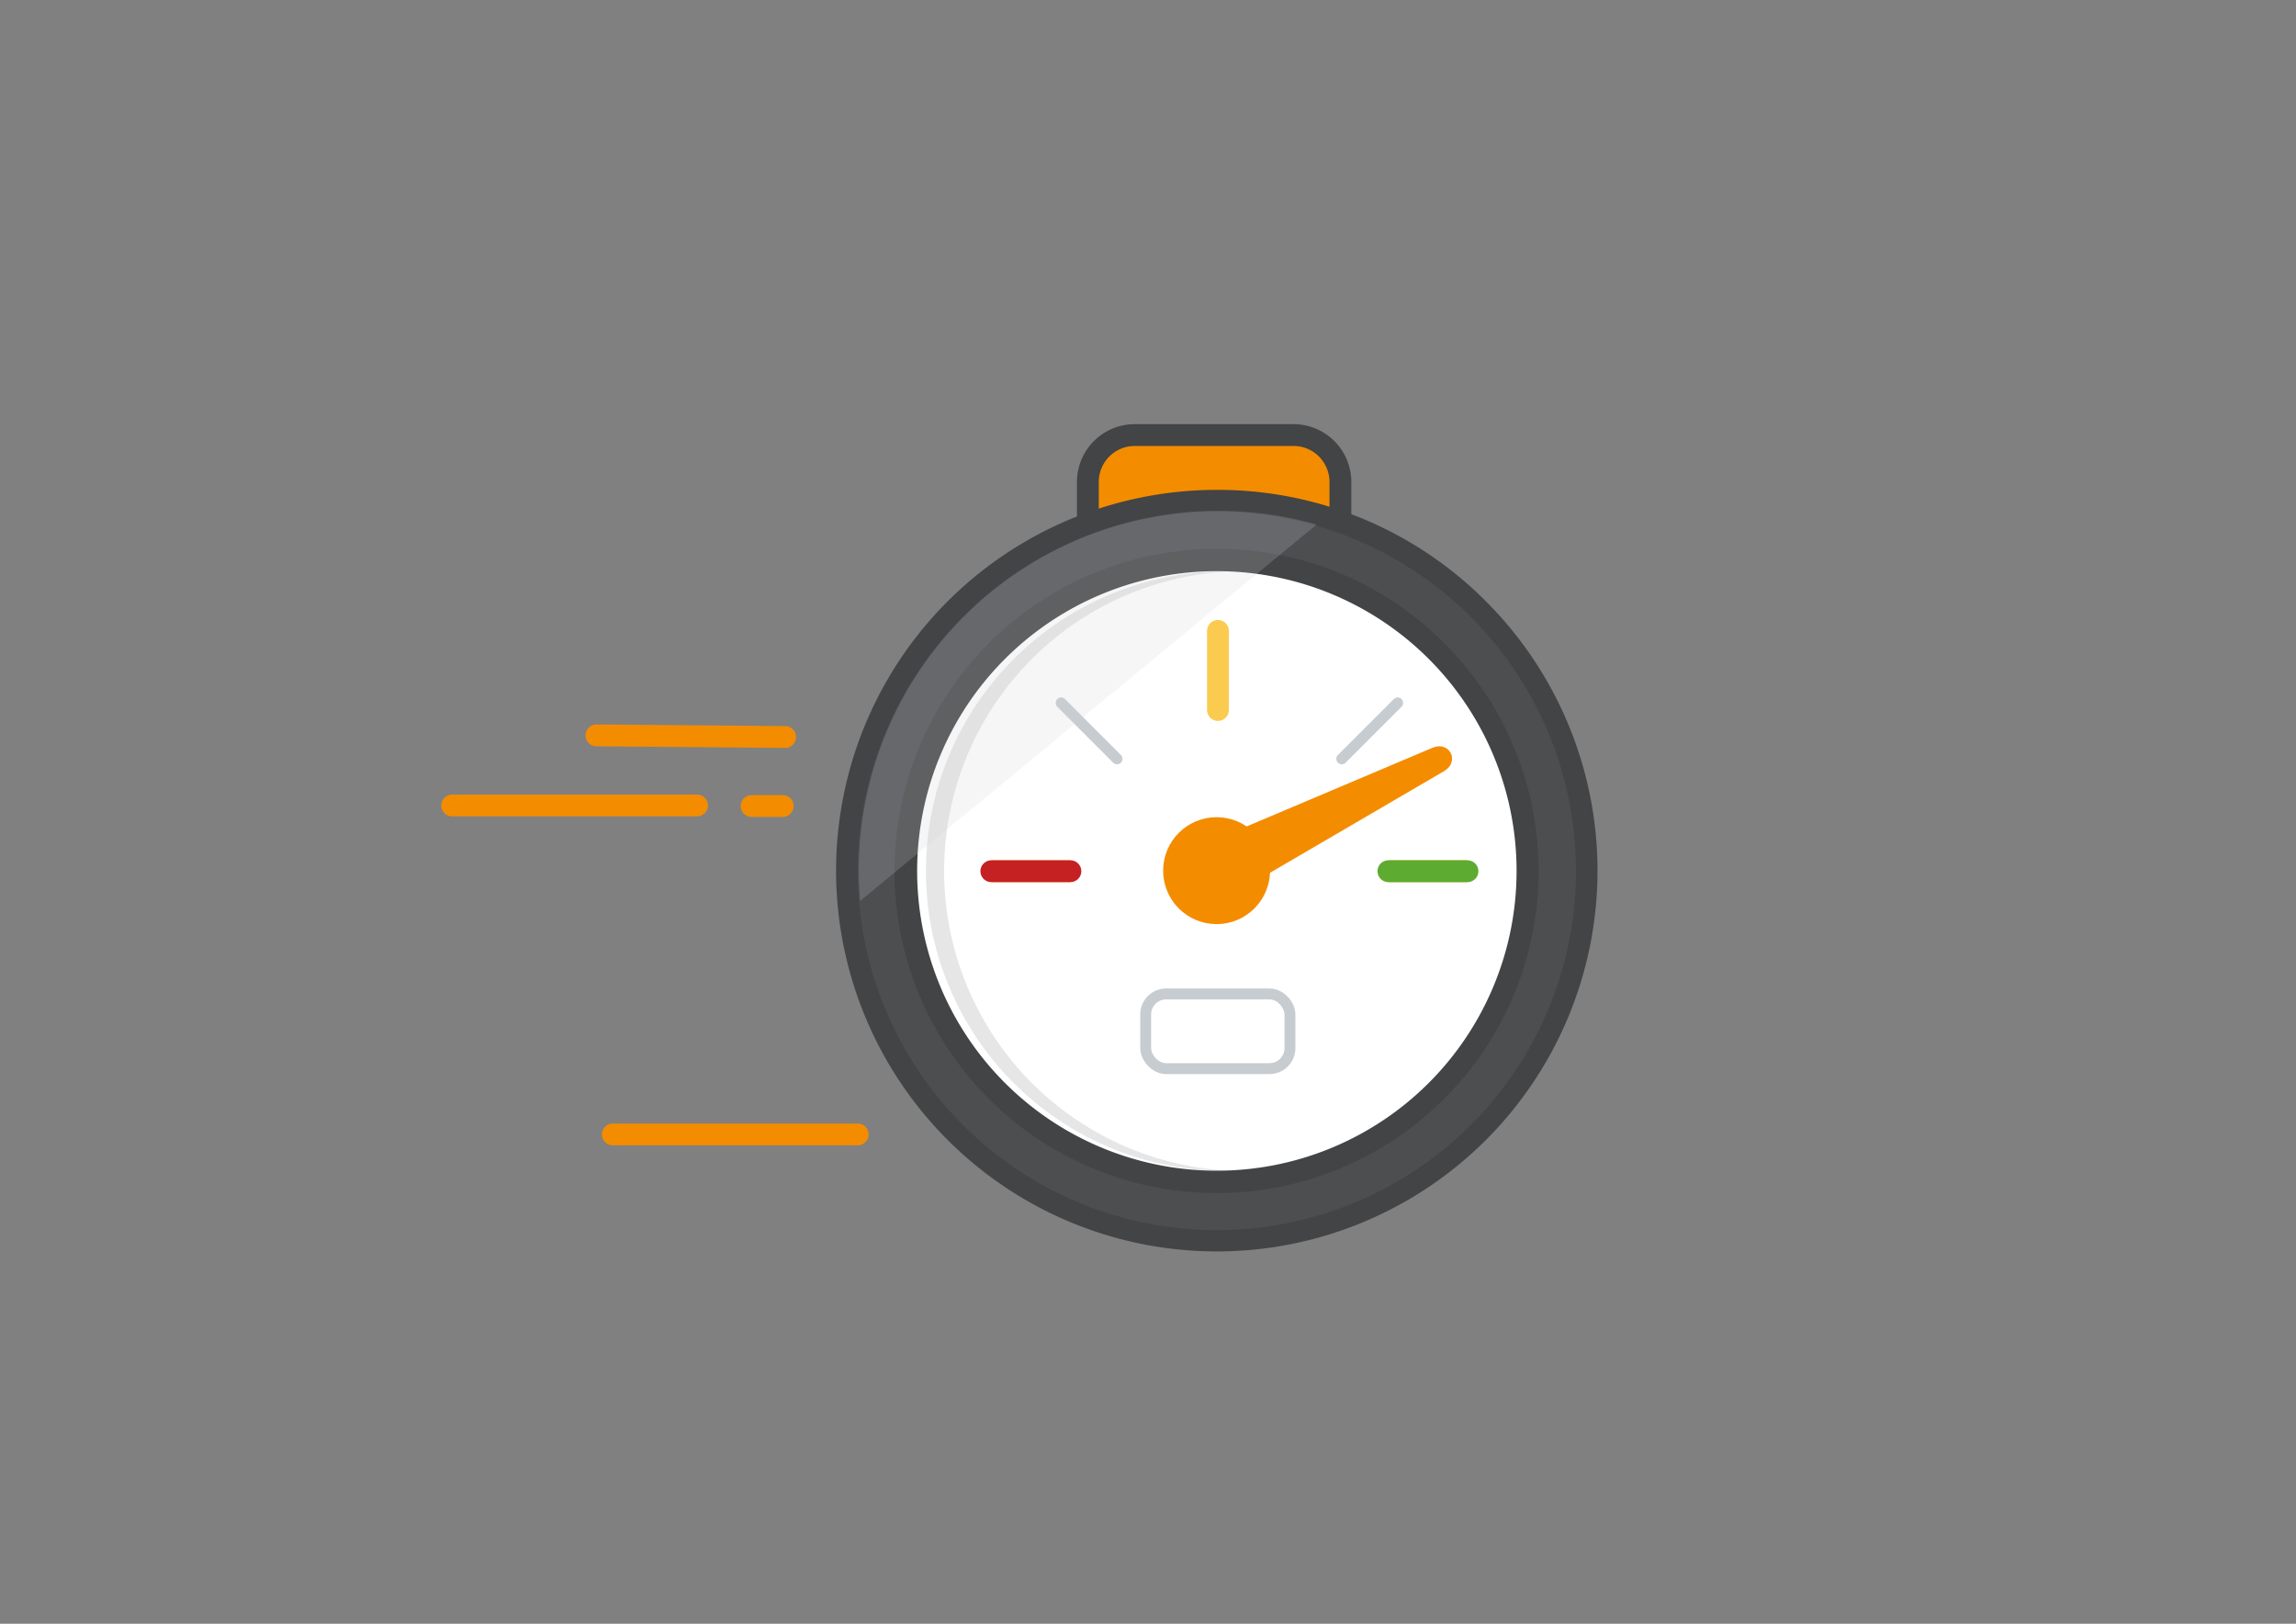
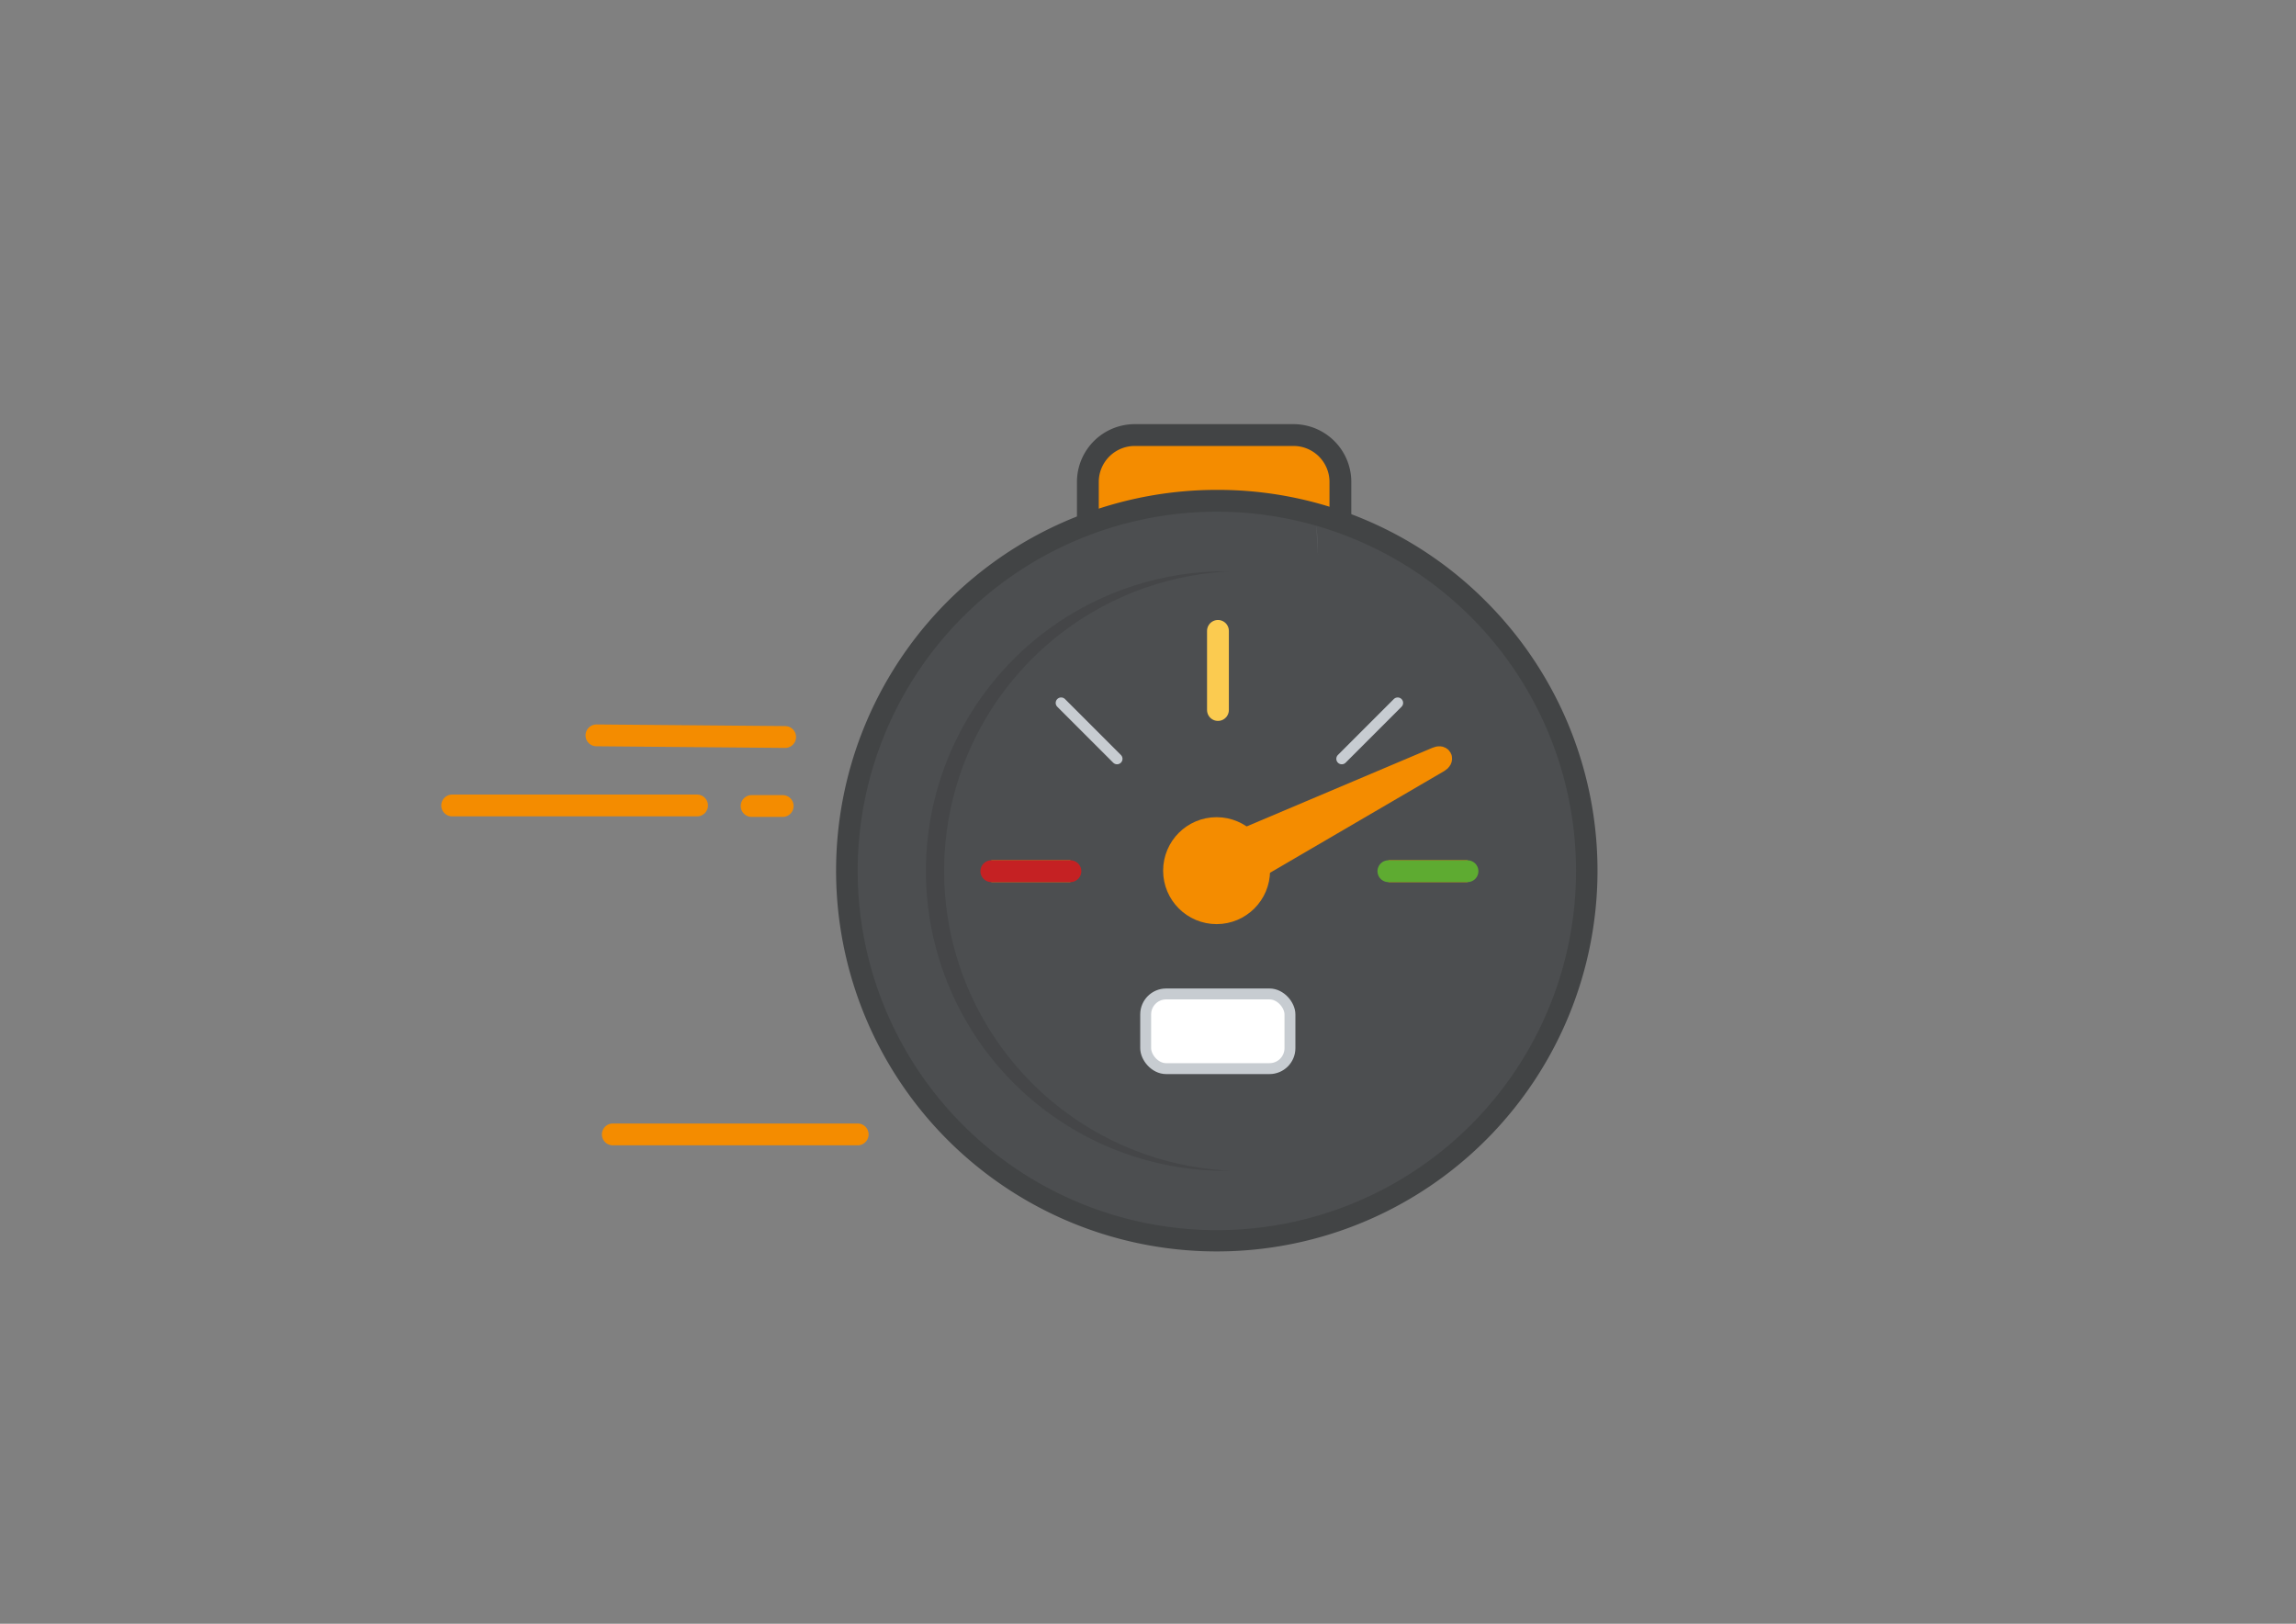
<svg xmlns="http://www.w3.org/2000/svg" id="e030718d-5d48-4d85-a8b4-560c711b078b" data-name="Layers" viewBox="0 0 841.9 595.3">
  <rect x="0" y="0" width="841.9" height="595.3" fill="#808080" stroke="none" />
  <defs>
    <style>
      .a1f8b70e-8bcd-4a2e-acf5-6af3c8c28c75, .b6c322b2-d553-405a-8de5-811a0c908e1e {
        fill: #f48c00;
      }

      .ac7c60c2-578f-485f-92f6-e74e545e2d88 {
        fill: #424445;
      }

      .b79eff7a-544d-433a-999e-eb9d75d49c0d {
        fill: #4c4e50;
      }

      .b8d6a3f0-dfa8-4dda-9ffe-bc6f7adf759b, .f22e37a8-02af-462a-b3b6-84fdc1b9ad2d, .fef75611-0807-4f3f-9658-3713c408ec52 {
        fill: #fff;
      }

      .b87eeaaa-cdff-4e92-836b-478b386ad4df {
        opacity: 0.1;
      }

      .b8d6a3f0-dfa8-4dda-9ffe-bc6f7adf759b, .fef75611-0807-4f3f-9658-3713c408ec52 {
        stroke: #c7ccd1;
        stroke-width: 4px;
      }

      .e723376e-decd-4c1b-ab97-1b53f222f62e, .fa2be24c-7076-4495-9094-30faa5852336, .fef75611-0807-4f3f-9658-3713c408ec52 {
        stroke-miterlimit: 10;
      }

      .a48428fd-c2f0-4501-ab63-d0dd83bdc5bf, .a5b1b7fc-7f92-4ad0-9fb8-39c61e9c51d8, .b7a084e7-918f-4cb6-ae42-000d76998bad, .bd4e7269-2ee2-4c4a-ae8e-18a07fa4a222, .fa2be24c-7076-4495-9094-30faa5852336 {
        fill: #d3d6d9;
      }

      .a48428fd-c2f0-4501-ab63-d0dd83bdc5bf {
        stroke: #fbcb50;
      }

      .a48428fd-c2f0-4501-ab63-d0dd83bdc5bf, .a5b1b7fc-7f92-4ad0-9fb8-39c61e9c51d8, .b6c322b2-d553-405a-8de5-811a0c908e1e, .b7a084e7-918f-4cb6-ae42-000d76998bad, .b8d6a3f0-dfa8-4dda-9ffe-bc6f7adf759b, .e723376e-decd-4c1b-ab97-1b53f222f62e {
        stroke-linecap: round;
      }

      .a48428fd-c2f0-4501-ab63-d0dd83bdc5bf, .a5b1b7fc-7f92-4ad0-9fb8-39c61e9c51d8, .b6c322b2-d553-405a-8de5-811a0c908e1e, .b7a084e7-918f-4cb6-ae42-000d76998bad, .b8d6a3f0-dfa8-4dda-9ffe-bc6f7adf759b {
        stroke-linejoin: round;
      }

      .a48428fd-c2f0-4501-ab63-d0dd83bdc5bf, .a5b1b7fc-7f92-4ad0-9fb8-39c61e9c51d8, .b6c322b2-d553-405a-8de5-811a0c908e1e, .b7a084e7-918f-4cb6-ae42-000d76998bad, .e723376e-decd-4c1b-ab97-1b53f222f62e, .fa2be24c-7076-4495-9094-30faa5852336 {
        stroke-width: 8px;
      }

      .b6c322b2-d553-405a-8de5-811a0c908e1e, .e723376e-decd-4c1b-ab97-1b53f222f62e, .fa2be24c-7076-4495-9094-30faa5852336 {
        stroke: #f48c00;
      }

      .a5b1b7fc-7f92-4ad0-9fb8-39c61e9c51d8 {
        stroke: #c52123;
      }

      .b7a084e7-918f-4cb6-ae42-000d76998bad {
        stroke: #5eab31;
      }

      .bd4e7269-2ee2-4c4a-ae8e-18a07fa4a222 {
        opacity: 0.2;
      }

      .e723376e-decd-4c1b-ab97-1b53f222f62e {
        fill: none;
      }
    </style>
  </defs>
  <g>
    <rect class="a1f8b70e-8bcd-4a2e-acf5-6af3c8c28c75" x="398.9" y="159.5" width="92.6" height="58.54" rx="17.2" />
    <path class="ac7c60c2-578f-485f-92f6-e74e545e2d88" d="M474.3,163.5a13.2,13.2,0,0,1,13.2,13.2v24.1A13.2,13.2,0,0,1,474.3,214H416.1a13.2,13.2,0,0,1-13.2-13.2V176.7a13.2,13.2,0,0,1,13.2-13.2h58.2m0-8H416.1a21.2,21.2,0,0,0-21.2,21.2v24.1A21.2,21.2,0,0,0,416.1,222h58.2a21.2,21.2,0,0,0,21.2-21.2V176.7a21.2,21.2,0,0,0-21.2-21.2Z" />
  </g>
  <g>
    <circle class="b79eff7a-544d-433a-999e-eb9d75d49c0d" cx="446.1" cy="319.2" r="135.6" transform="translate(32.9 680.1) rotate(-76.7)" />
    <path class="ac7c60c2-578f-485f-92f6-e74e545e2d88" d="M446.1,187.6A131.7,131.7,0,1,1,314.5,319.2,131.7,131.7,0,0,1,446.1,187.6m0-8a139.6,139.6,0,1,0,98.8,40.9,138.6,138.6,0,0,0-98.8-40.9Z" />
  </g>
  <g>
    <g>
-       <circle class="f22e37a8-02af-462a-b3b6-84fdc1b9ad2d" cx="446.1" cy="319.2" r="114" transform="translate(43.7 692.1) rotate(-78.4)" />
-       <path class="ac7c60c2-578f-485f-92f6-e74e545e2d88" d="M446.1,209.4A109.9,109.9,0,1,1,336.3,319.2,109.9,109.9,0,0,1,446.1,209.4m0-8.2a118.1,118.1,0,1,0,83.5,34.6,117.4,117.4,0,0,0-83.5-34.6Z" />
-     </g>
+       </g>
    <g class="b87eeaaa-cdff-4e92-836b-478b386ad4df">
      <path d="M346.2,319.2A109.9,109.9,0,0,1,451.1,209.5h-5a109.9,109.9,0,0,0,0,219.7h5A110,110,0,0,1,346.2,319.2Z" />
    </g>
  </g>
  <rect class="fef75611-0807-4f3f-9658-3713c408ec52" x="420.1" y="364.4" width="52.9" height="27.38" rx="7.5" />
  <line class="a48428fd-c2f0-4501-ab63-d0dd83bdc5bf" x1="446.6" y1="231.3" x2="446.6" y2="260.3" />
  <line class="fa2be24c-7076-4495-9094-30faa5852336" x1="363.5" y1="319.4" x2="392.5" y2="319.4" />
  <line class="fa2be24c-7076-4495-9094-30faa5852336" x1="509.1" y1="319.4" x2="538.1" y2="319.4" />
  <line class="a5b1b7fc-7f92-4ad0-9fb8-39c61e9c51d8" x1="363.5" y1="319.4" x2="392.5" y2="319.4" />
  <line class="b7a084e7-918f-4cb6-ae42-000d76998bad" x1="509.1" y1="319.4" x2="538.1" y2="319.4" />
  <line class="b8d6a3f0-dfa8-4dda-9ffe-bc6f7adf759b" x1="492" y1="278.2" x2="512.5" y2="257.7" />
  <line class="b8d6a3f0-dfa8-4dda-9ffe-bc6f7adf759b" x1="389.1" y1="257.7" x2="409.6" y2="278.2" />
  <path class="b6c322b2-d553-405a-8de5-811a0c908e1e" d="M445.9,326.9l-6.2-12.2,87.2-36.9c1.6-.7,2.2.5.7,1.4Z" />
-   <path class="bd4e7269-2ee2-4c4a-ae8e-18a07fa4a222" d="M482.8,192.3A131.9,131.9,0,0,0,314.9,318.9c0,3.8.2,7.6.5,11.4Z" />
+   <path class="bd4e7269-2ee2-4c4a-ae8e-18a07fa4a222" d="M482.8,192.3c0,3.8.2,7.6.5,11.4Z" />
  <circle class="b6c322b2-d553-405a-8de5-811a0c908e1e" cx="446.1" cy="319.2" r="15.6" />
  <line class="e723376e-decd-4c1b-ab97-1b53f222f62e" x1="165.8" y1="295.3" x2="255.6" y2="295.3" />
  <line class="e723376e-decd-4c1b-ab97-1b53f222f62e" x1="224.7" y1="415.9" x2="314.5" y2="415.9" />
  <line class="e723376e-decd-4c1b-ab97-1b53f222f62e" x1="218.7" y1="269.6" x2="287.9" y2="270.2" />
  <line class="e723376e-decd-4c1b-ab97-1b53f222f62e" x1="275.6" y1="295.5" x2="287" y2="295.5" />
</svg>